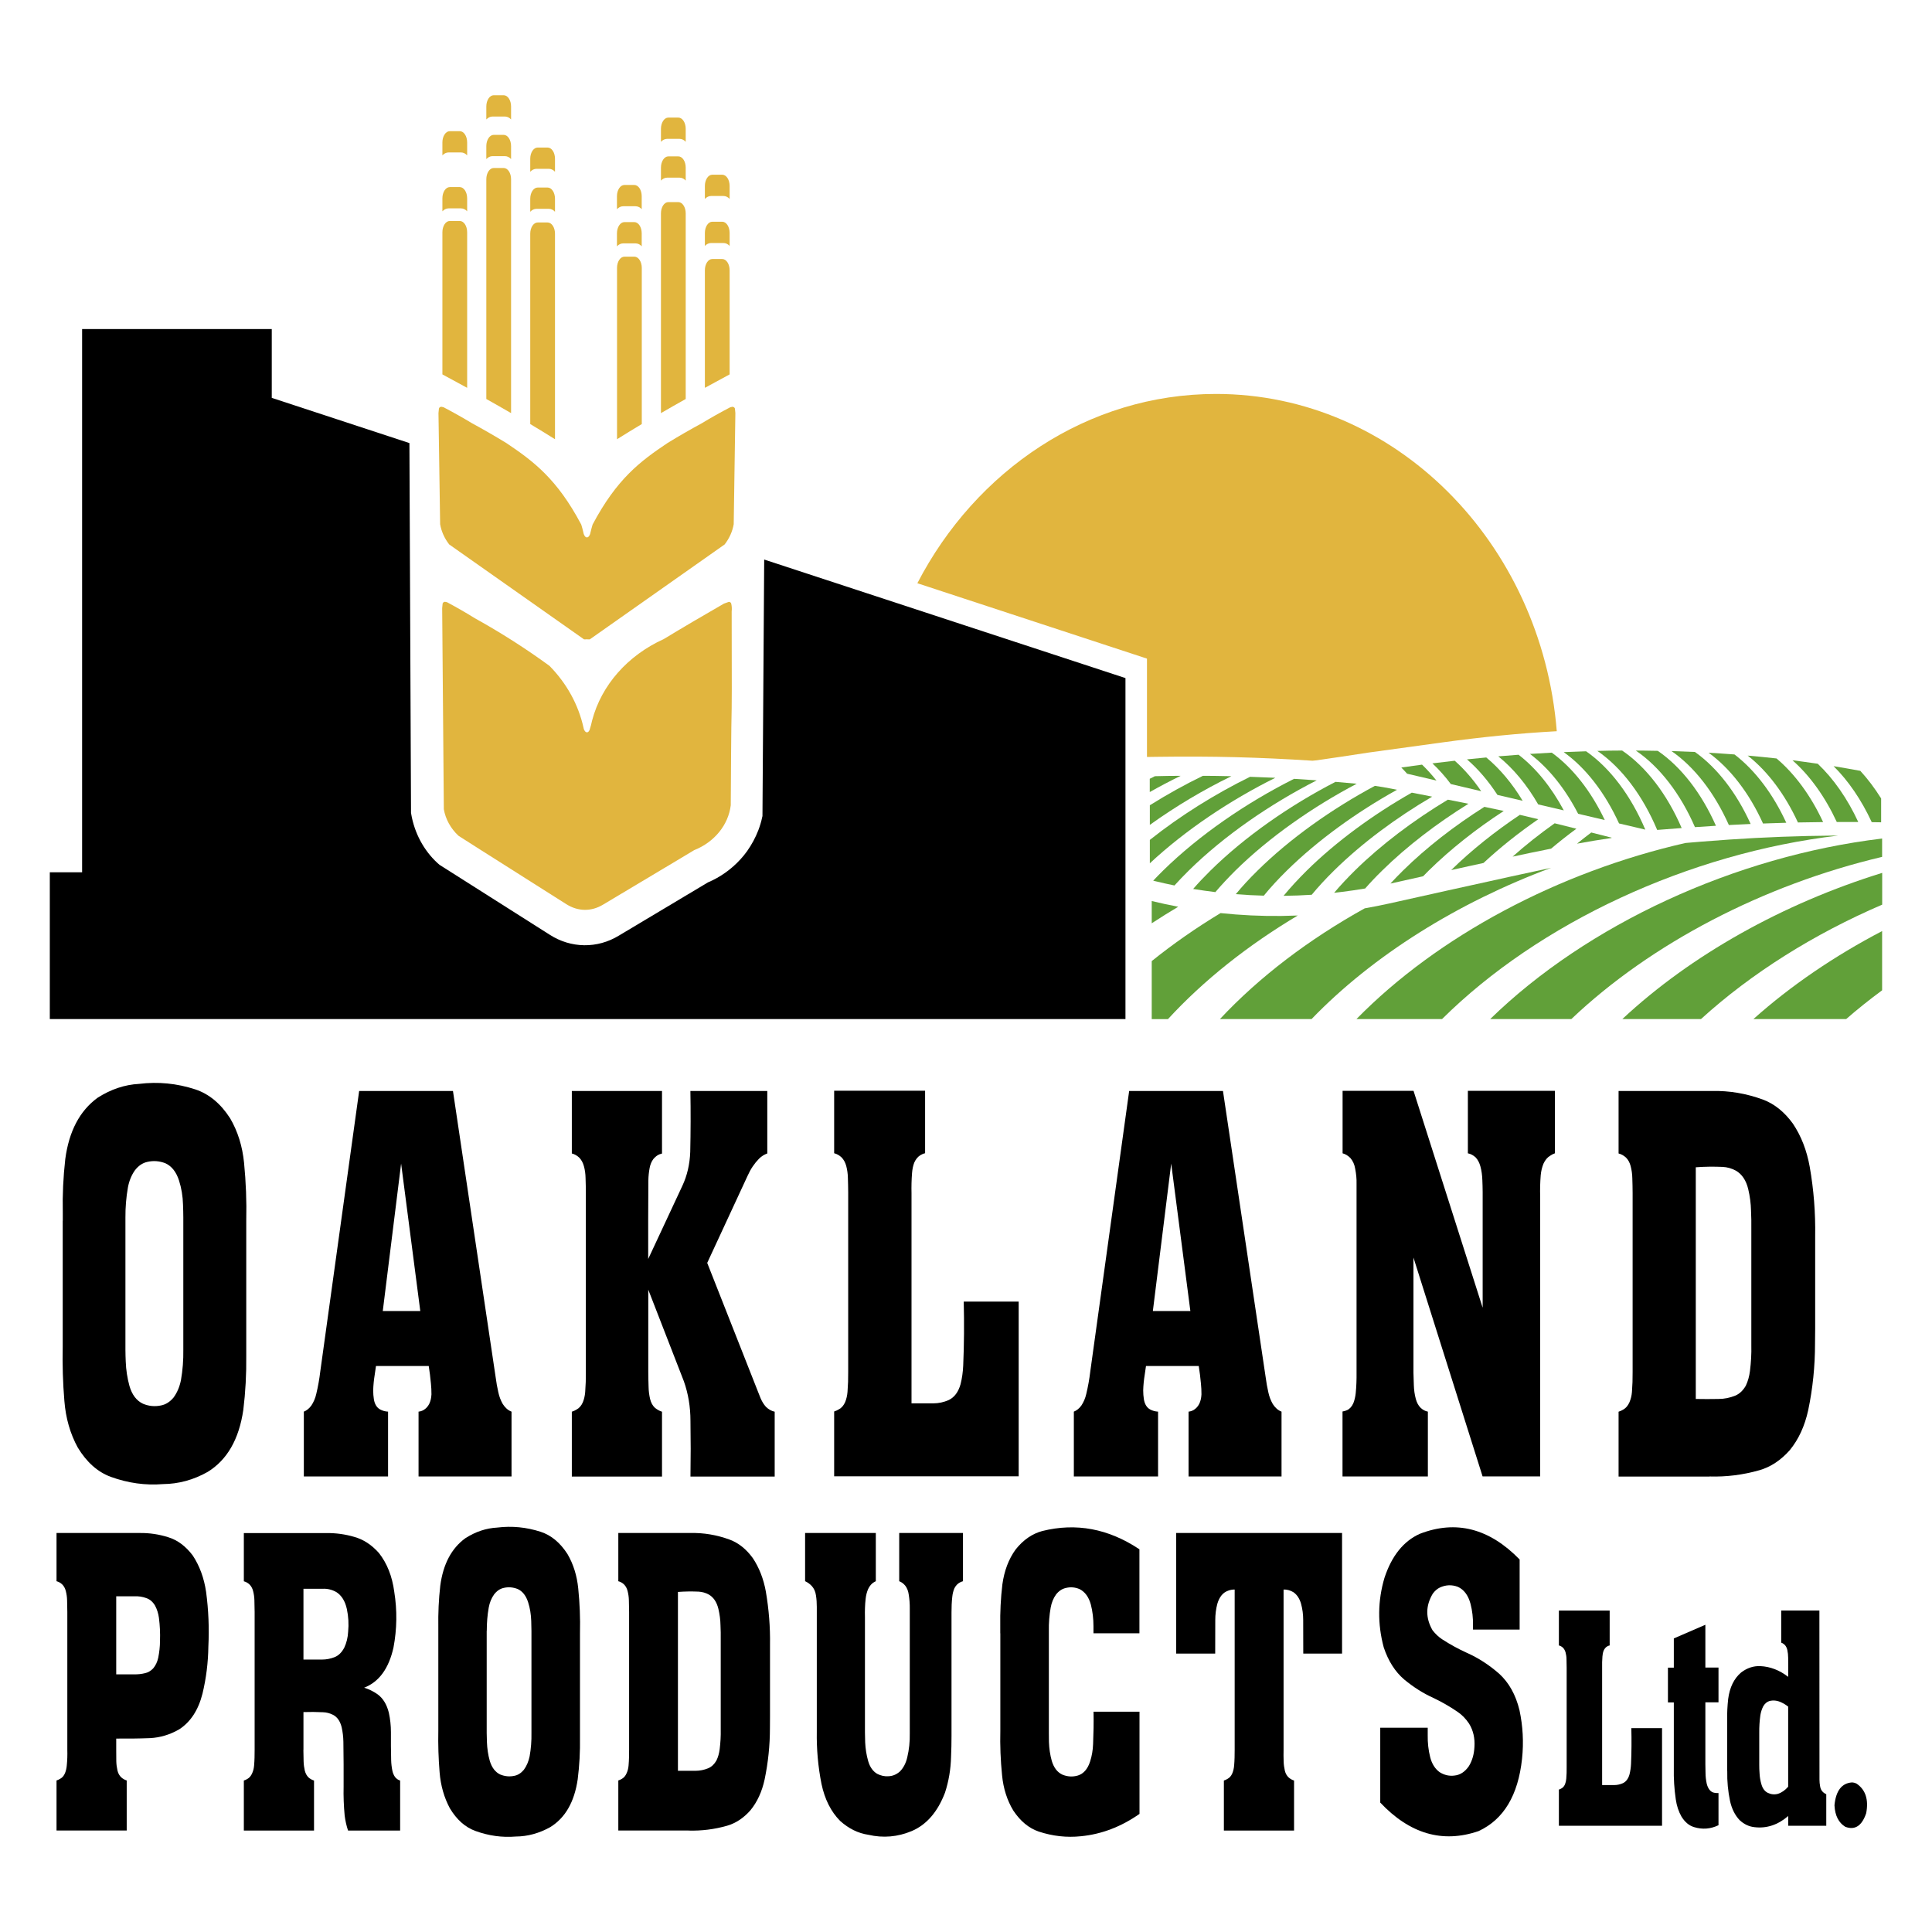
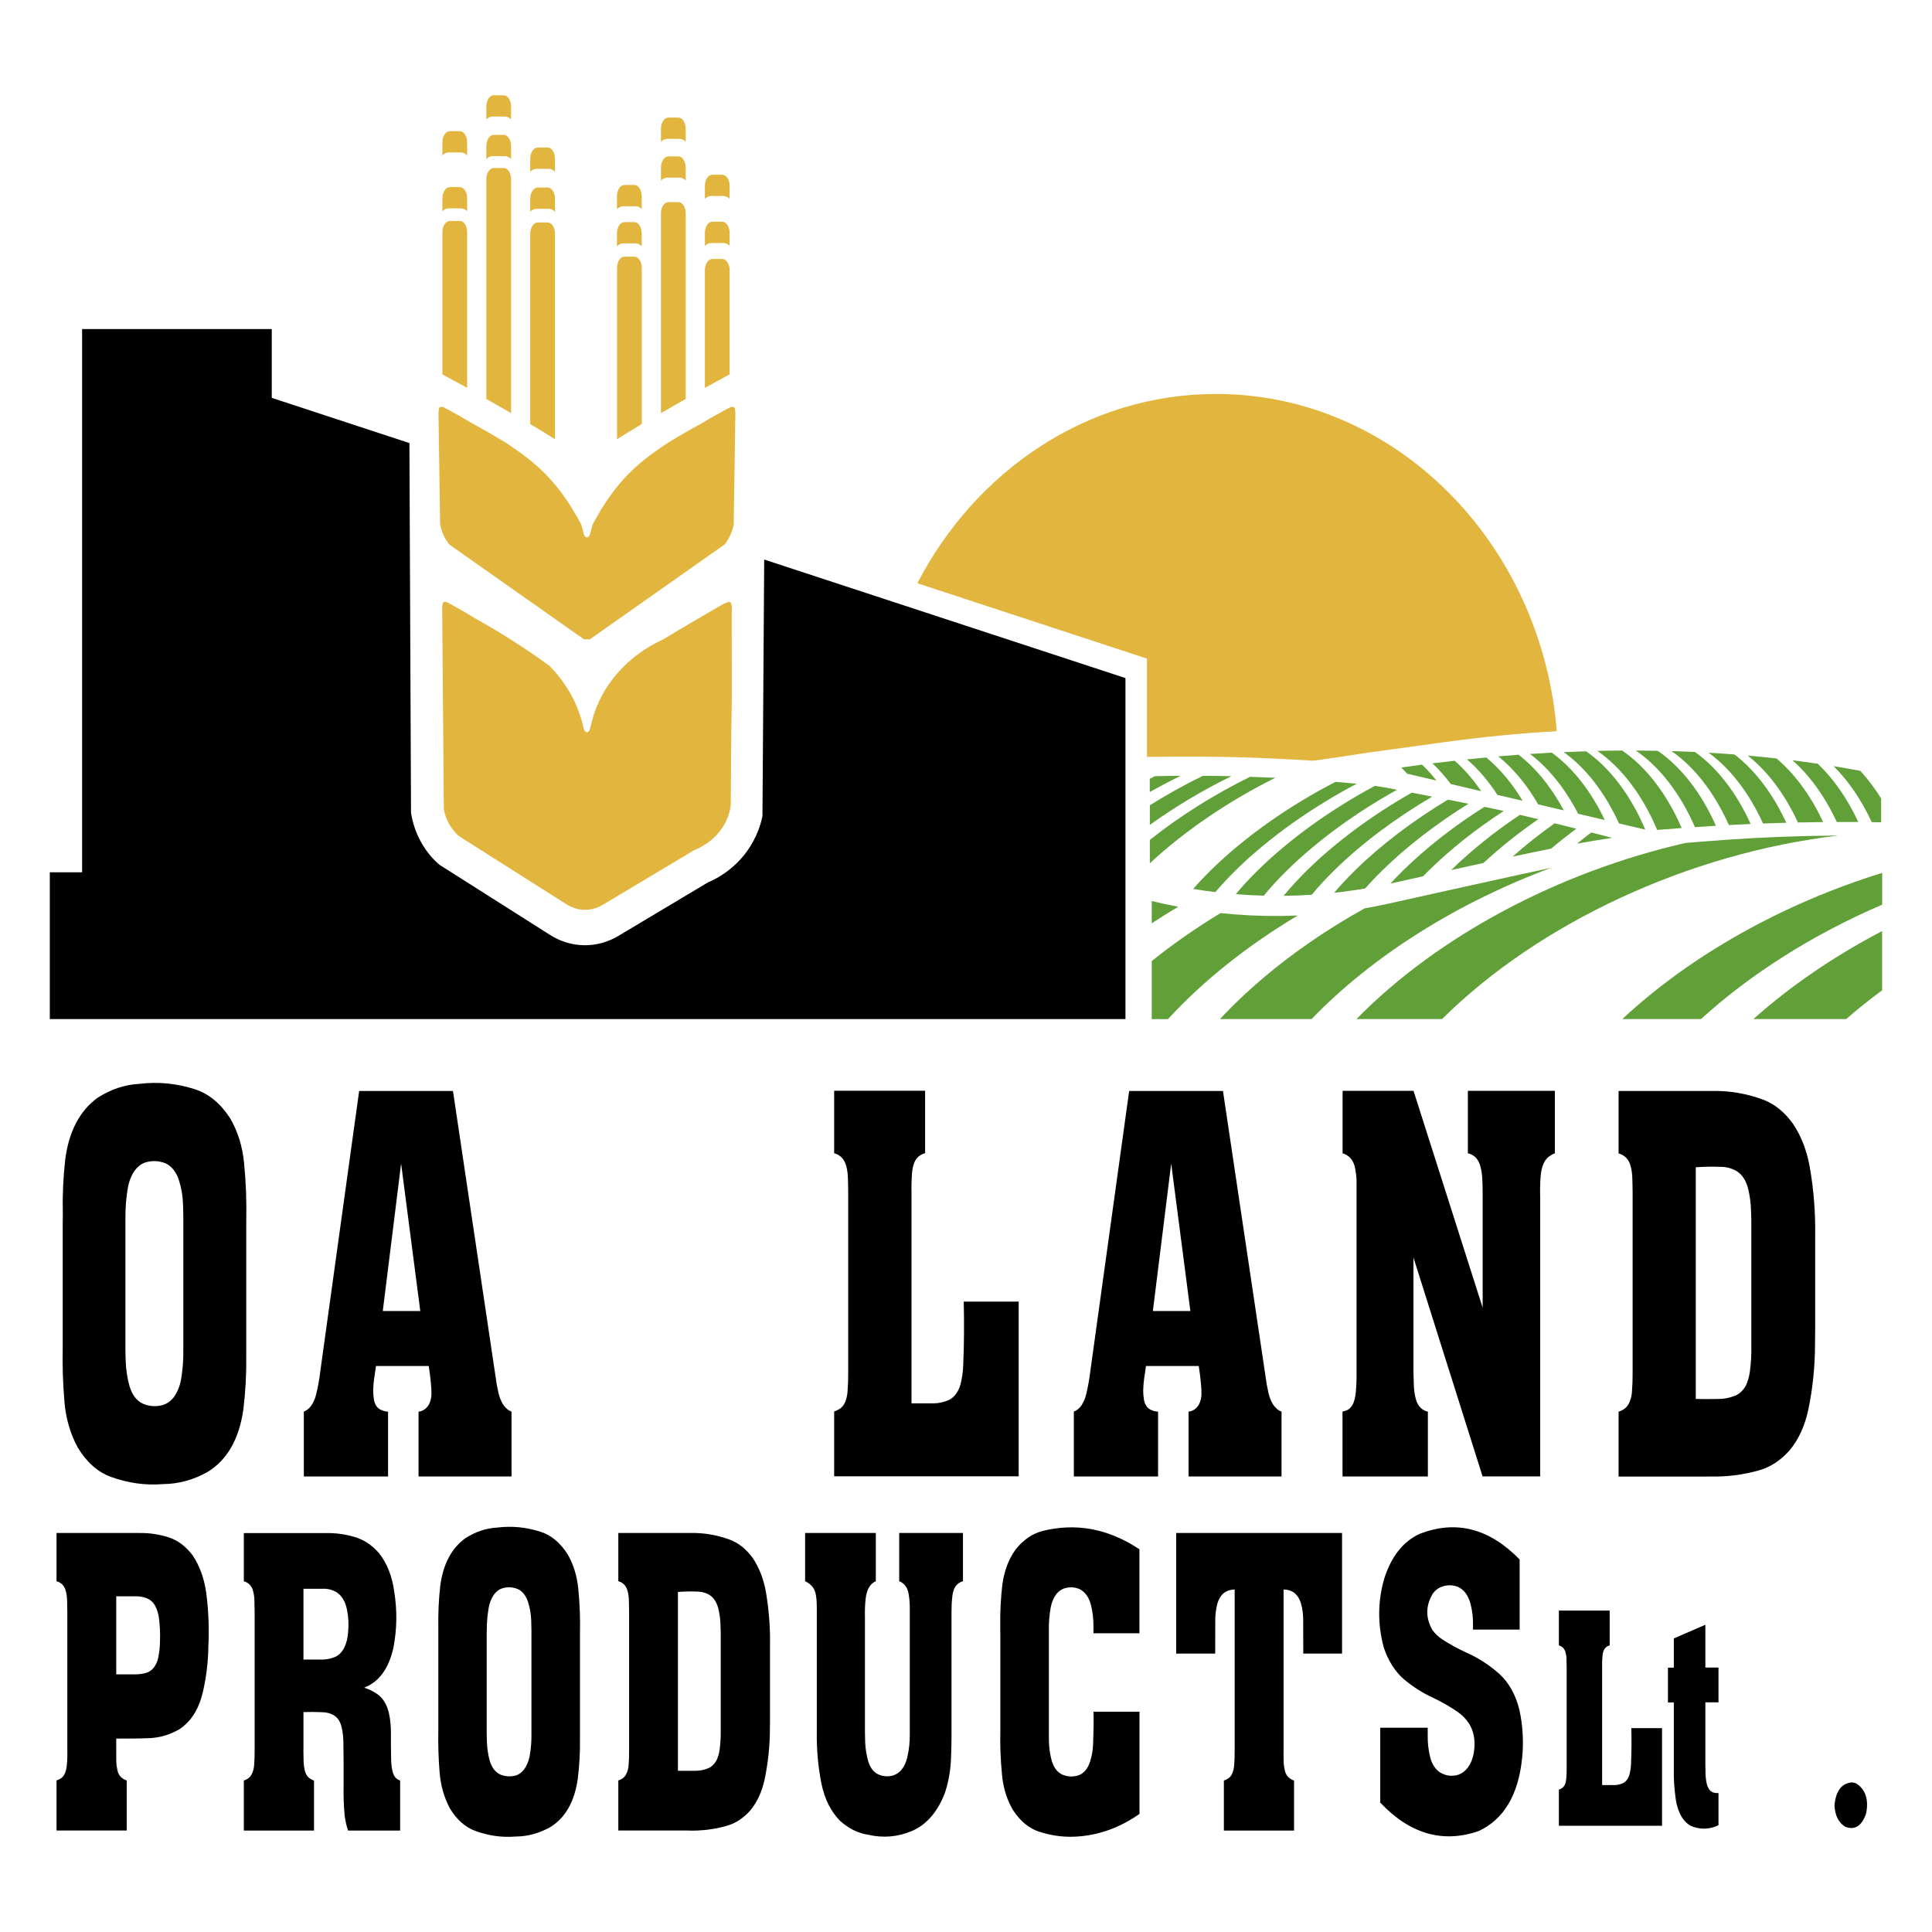
<svg xmlns="http://www.w3.org/2000/svg" id="Layer_1" version="1.1" viewBox="0 0 256 256">
  <defs>
    <style>
      .st0 {
        fill: #e1b53e;
      }

      .st1, .st2 {
        fill-rule: evenodd;
      }

      .st2 {
        fill: #61a039;
      }
    </style>
  </defs>
  <path class="st2" d="M156.12,120.15c-1.17-.22-2.34-.48-3.51-.76v2.95c1.14-.75,2.32-1.48,3.51-2.19h0Z" />
  <path class="st2" d="M152.61,127.34v7.7h2.15c4.73-5.15,10.61-9.8,17.2-13.73-.73.03-1.47.05-2.2.06-2.68.03-5.36-.1-8.03-.38-3.23,1.95-6.29,4.08-9.12,6.36h0Z" />
  <path class="st2" d="M161.64,135.03h12.15c8.15-8.45,19.4-15.45,31.74-20.04l-5.59,1.21c-.07.02-.14.03-.21.05-2.61.57-5.21,1.14-7.81,1.72l-7.81,1.74c-1.09.24-2.18.46-3.28.65-7.38,4.1-13.96,9.08-19.19,14.68h0Z" />
  <path class="st2" d="M179.73,135.03h11.35c12.83-12.73,32.7-21.99,52.49-24.31-.17,0-.35,0-.52,0-2.34.02-4.68.07-7.01.16-2.32.09-4.65.21-6.96.37-1.21.08-2.41.17-3.62.27-.71.06-1.42.12-2.13.18-16.8,3.83-32.82,12.33-43.59,23.33h0Z" />
-   <path class="st2" d="M197.48,135.03h10.73c10.56-10.03,25.5-17.79,41.18-21.49v-2.43c-19.53,2.34-39.11,11.42-51.92,23.91h0Z" />
  <path class="st2" d="M214.97,135.03h10.42c6.67-6.07,14.96-11.27,24.01-15.16v-4.21c-13.12,4.06-25.34,10.88-34.43,19.37h0Z" />
  <path class="st2" d="M232.34,135.03h12.29c1.51-1.32,3.11-2.59,4.76-3.81v-7.85c-6.31,3.3-12.11,7.24-17.05,11.66h0Z" />
  <path class="st2" d="M184.26,117.07s.03,0,.05-.01l4.26-.95c.25-.25.5-.51.76-.77,2.88-2.83,6.28-5.51,9.92-7.88-.02,0-.05-.01-.07-.02-.57-.13-1.14-.25-2.49-.53-3.95,2.5-7.66,5.37-10.76,8.42-.59.58-1.15,1.16-1.67,1.72h0Z" />
  <path class="st2" d="M192.28,115.29c1.01-.22,1.99-.44,2.59-.57.57-.12,1.13-.25,1.7-.37,2.2-2.05,4.66-4,7.26-5.8-.82-.2-1.64-.4-2.44-.58-3.33,2.23-6.44,4.71-9.11,7.33h0Z" />
  <path class="st2" d="M200.43,113.51c1.52-.33,3.04-.65,4.56-.95.18-.04.36-.07.54-.11,1.07-.9,2.19-1.79,3.35-2.64-.93-.24-1.9-.48-2.88-.72-1.97,1.4-3.85,2.88-5.58,4.43h0Z" />
  <path class="st2" d="M208.96,111.79c1.52-.28,3.03-.53,4.55-.75.02-.01.03-.02.05-.04-.9-.23-1.8-.46-2.71-.69-.64.48-1.27.98-1.89,1.48h0Z" />
  <g>
    <path class="st0" d="M121.55,77.28l30.43,9.99v13.03l1.49-.02c7.18-.1,13.33.06,20.45.52.27.02,7.35-1.07,7.41-1.08,1.07-.15,3.63-.5,9.75-1.34,5.23-.72,10.26-1.22,15.2-1.49-2.01-25.04-21.45-44.69-45.15-44.69-17,0-31.82,10.12-39.58,25.09h0Z" />
    <path class="st2" d="M248,108.94c.42,0,.84.01,1.26.02v-3.16c-.84-1.35-1.77-2.58-2.76-3.66-1.18-.22-2.36-.42-3.54-.62,1.97,1.95,3.69,4.48,5.05,7.41h0Z" />
    <path class="st2" d="M243.38,108.92c.95,0,1.9,0,2.85,0-1.43-3.09-3.27-5.73-5.37-7.72-1.11-.16-2.23-.32-3.35-.46,2.31,2.03,4.32,4.84,5.87,8.17h0Z" />
    <path class="st2" d="M238.24,108.98c1.11-.02,2.22-.04,3.33-.05-1.61-3.48-3.74-6.38-6.17-8.43-1.27-.14-2.55-.27-3.82-.38,2.64,2.07,4.94,5.14,6.66,8.87h0Z" />
    <path class="st2" d="M233.62,109.12c.28-.01.56-.02.84-.03.75-.03,1.49-.05,2.23-.07-1.76-3.83-4.14-6.97-6.86-9.05-1.14-.09-2.29-.16-3.43-.23,2.88,2.09,5.39,5.36,7.21,9.38h0Z" />
    <path class="st2" d="M229.09,109.32c.96-.05,1.92-.1,2.88-.14-1.86-4.11-4.43-7.44-7.38-9.54-1.04-.05-2.07-.09-3.11-.12,3.05,2.11,5.7,5.54,7.6,9.79h0Z" />
    <path class="st2" d="M224.59,109.6c.79-.06,1.53-.11,2.14-.14.21-.01.42-.03.64-.04-1.91-4.32-4.61-7.81-7.71-9.93-.61-.01-1.22-.02-1.83-.03-.36,0-.72,0-1.07,0,3.16,2.15,5.91,5.72,7.83,10.14h0Z" />
    <path class="st2" d="M219.58,109.97c.81-.06,2-.15,3.25-.25-1.93-4.48-4.7-8.1-7.89-10.27-1.09,0-2.19.02-3.28.05,3.22,2.22,6,5.9,7.92,10.46h0Z" />
    <path class="st2" d="M210.16,99.55c-.99.03-1.98.07-2.96.11,2.92,2.08,5.47,5.38,7.33,9.45l3.48.82c-1.91-4.51-4.66-8.16-7.84-10.38h0Z" />
    <path class="st2" d="M205.62,99.73c-.96.05-1.93.11-2.89.17,2.47,1.86,4.67,4.6,6.38,7.93l3.53.83c-1.81-3.81-4.24-6.92-7.02-8.93h0Z" />
    <path class="st2" d="M201.2,100.01c-.89.07-1.78.14-2.67.21,1.99,1.6,3.79,3.77,5.29,6.37l3.39.79c-1.64-3.07-3.69-5.6-6-7.38h0Z" />
    <path class="st2" d="M196.93,100.37c-.85.08-1.7.16-2.55.25,1.48,1.27,2.84,2.87,4.04,4.71l3.34.78c-1.39-2.31-3.03-4.26-4.83-5.75h0Z" />
    <path class="st2" d="M192.77,100.8c-.99.11-1.98.23-2.97.35.86.81,1.68,1.72,2.44,2.74l4.03.95c-1.06-1.55-2.24-2.91-3.5-4.03h0Z" />
    <path class="st2" d="M188.42,101.32c-.92.12-1.83.25-2.74.38.26.26.52.54.77.82l3.89.91c-.61-.76-1.24-1.47-1.91-2.11h0Z" />
    <path class="st2" d="M156.43,102.8c-1.13,0-2.26.02-3.4.05-.23.11-.45.22-.68.34v1.76c1.35-.76,2.71-1.48,4.08-2.14h0Z" />
    <path class="st2" d="M163.15,102.85c-.74-.02-1.48-.03-2.22-.04-.51,0-1.03-.01-1.54-.01-2.37,1.15-4.73,2.46-7.03,3.9v2.6c3.4-2.44,7.09-4.64,10.79-6.44h0Z" />
    <path class="st2" d="M168.96,103.06c-.1,0-.2-.01-.3-.01-1.01-.05-2.01-.09-3.02-.12-4.62,2.27-9.23,5.14-13.28,8.36v3.1c4.71-4.39,10.63-8.35,16.61-11.32h0Z" />
-     <path class="st2" d="M152.8,116.69l.23.06c.86.21,1.72.4,2.59.58.59-.65,1.22-1.31,1.9-1.98,4.68-4.61,10.77-8.8,16.95-11.95-1-.07-2-.14-3-.2-6.32,3.17-12.56,7.45-17.35,12.15-.46.45-.9.9-1.31,1.34h0Z" />
+     <path class="st2" d="M152.8,116.69l.23.06h0Z" />
    <path class="st2" d="M158.1,117.79c.98.16,1.96.3,2.94.42.79-.93,1.68-1.88,2.66-2.86,4.46-4.39,10.2-8.41,16.07-11.5-.94-.09-1.88-.17-2.81-.25-6.05,3.12-11.98,7.24-16.56,11.75-.84.83-1.61,1.64-2.3,2.44h0Z" />
    <path class="st2" d="M163.75,118.48c1.23.1,2.47.17,3.71.2.88-1.08,1.9-2.19,3.06-3.33,4.09-4.02,9.24-7.73,14.59-10.7-.24-.05-.49-.1-.75-.15-.76-.15-1.47-.27-2.18-.37-5.69,3.05-11.22,6.96-15.54,11.22-1.09,1.07-2.05,2.11-2.89,3.13h0Z" />
    <path class="st2" d="M170.08,118.7h.02c1.24-.01,2.47-.06,3.71-.14.86-1.04,1.85-2.12,2.96-3.21,3.68-3.62,8.22-6.99,13-9.79-.82-.16-1.71-.33-2.7-.53-5.11,2.9-10,6.47-13.91,10.32-1.16,1.15-2.19,2.27-3.08,3.35h0Z" />
    <path class="st2" d="M176.79,118.3c.28-.03.57-.06.85-.1,1.09-.13,2.17-.29,3.25-.47.68-.78,1.44-1.58,2.26-2.38,3.27-3.22,7.23-6.24,11.43-8.85-.76-.15-1.65-.33-2.73-.54-4.52,2.72-8.81,5.94-12.31,9.38-1.02,1.01-1.94,1.99-2.75,2.95h0Z" />
    <path class="st1" d="M101.26,74.15l-.23,33.98-.04.17c-.12.59-.3,1.16-.51,1.72-.38.98-.88,1.9-1.47,2.74-.28.39-.58.76-.9,1.11-1.22,1.33-2.69,2.37-4.3,3.05l-11.8,7.05c-2.86,1.75-6.36,1.7-9.18-.12l-14.58-9.25-.29-.25c-1.82-1.68-3.05-3.98-3.48-6.53l-.02-.14v-.48s-.21-48.49-.21-48.49l-18.24-5.99v-9.12H10.88v71.98h-4.28v19.45h142.53v-45.18l-47.88-15.71h0Z" />
    <path class="st0" d="M58.35,53.99c.12,0,.23,0,.35-.01,0,0-.01,0-.02,0-.11-.04-.23-.03-.32.02h0Z" />
    <path class="st0" d="M58.81,107.22l-.22-26.64.06-.6c.03-.13.16-.23.31-.24l.28.06c1.25.67,2.48,1.37,3.68,2.12,3.45,1.91,6.75,4.02,9.89,6.31,2.29,2.33,3.84,5.16,4.51,8.2.03.2.11.38.26.53.1.1.27.1.38.01l.15-.21c.14-.43.26-.86.35-1.3,1.23-4.67,4.7-8.61,9.49-10.78,2.64-1.6,5.3-3.16,7.98-4.7l.65-.23c.15,0,.28.1.31.23.08.34.1.69.06,1.04.04,22.18,0,3.5-.12,25.68-.32,2.61-2.16,4.88-4.85,5.95l-1.08.65-11.01,6.58c-1.55.93-3.3.9-4.83-.06-12.4-7.85-13.35-8.46-14.3-9.07-1.04-.96-1.72-2.2-1.95-3.52h0Z" />
    <path class="st0" d="M77.77,84.68l.05.04c.11,0,.22,0,.33,0l17.87-12.58c.62-.8,1.03-1.71,1.2-2.67l.22-14.73-.06-.6c-.03-.13-.16-.23-.32-.24l-.29.06c-1.28.67-2.54,1.37-3.77,2.12-1.55.84-3.07,1.71-4.56,2.63-3.6,2.41-6.71,4.74-9.92,10.8-.11.36-.2.72-.29,1.09-.03.2-.12.38-.26.53-.05.05-.13.07-.2.08-.07,0-.14-.03-.2-.08-.14-.15-.23-.34-.26-.53-.08-.37-.18-.73-.29-1.09-3.21-6.06-6.33-8.39-9.92-10.8-1.49-.91-3.01-1.79-4.56-2.63-1.23-.74-2.49-1.45-3.77-2.12l-.29-.06c-.16,0-.29.1-.32.24l-.06.6.22,14.73c.17.96.58,1.87,1.2,2.67l17.87,12.58c.11,0,.22,0,.33,0l.05-.04h0Z" />
    <path class="st0" d="M58.62,42.87v6.74l3.28,1.78v-20.62c0-.83-.44-1.49-.98-1.49h-1.32c-.54,0-.98.67-.98,1.49v12.09h0Z" />
    <path class="st0" d="M64.44,47.82v5.05c1.1.61,2.19,1.24,3.28,1.87v-15.02h0v-.85h0v-2.68h0v-12.44c0-.83-.44-1.49-.98-1.49h-1.32c-.54,0-.98.67-.98,1.49v12.43h0v2.68h0v.85h0v8.11h0Z" />
    <path class="st0" d="M70.26,52.87v3.32c1.1.66,2.2,1.33,3.28,2.01v-27.23c0-.83-.44-1.49-.98-1.49h-1.32c-.54,0-.98.67-.98,1.49v21.89h0Z" />
    <path class="st0" d="M96.68,42.87v6.74l-3.28,1.78v-15.58c0-.83.44-1.49.98-1.49h1.32c.54,0,.98.67.98,1.49v7.05h0Z" />
    <path class="st0" d="M90.86,47.82v5.05c-1.1.61-2.19,1.24-3.28,1.87v-12.69h0v-.85h0v-2.68h0v-10.25c0-.83.44-1.49.98-1.49h1.32c.54,0,.98.67.98,1.49v10.23h0v2.68h0v.85h0v5.78h0Z" />
    <path class="st0" d="M85.04,52.87v3.32c-1.1.66-2.2,1.33-3.28,2.01v-22.7c0-.83.44-1.49.98-1.49h1.32c.54,0,.98.67.98,1.49v17.36h0Z" />
    <path class="st0" d="M58.62,28c.22-.24.51-.39.82-.39h1.64c.32,0,.61.15.82.39v-1.72c0-.83-.44-1.49-.98-1.49h-1.32c-.54,0-.98.67-.98,1.49v1.72h0Z" />
    <path class="st0" d="M70.26,28.06c.22-.24.51-.39.82-.39h1.64c.32,0,.61.15.82.39v-1.72c0-.83-.44-1.49-.98-1.49h-1.32c-.54,0-.98.67-.98,1.49v1.72h0Z" />
    <path class="st0" d="M81.75,32.64c.22-.24.51-.39.82-.39h1.64c.32,0,.61.15.82.39v-1.72c0-.83-.44-1.49-.98-1.49h-1.32c-.54,0-.98.67-.98,1.49v1.72h0Z" />
    <path class="st0" d="M93.4,32.59c.22-.24.51-.39.82-.39h1.64c.32,0,.61.15.82.39v-1.72c0-.83-.44-1.49-.98-1.49h-1.32c-.54,0-.98.67-.98,1.49v1.72h0Z" />
    <path class="st0" d="M93.4,26.36c.22-.24.51-.39.82-.39h1.64c.32,0,.61.15.82.39v-1.72c0-.83-.44-1.49-.98-1.49h-1.32c-.54,0-.98.67-.98,1.49v1.72h0Z" />
    <path class="st0" d="M81.75,27.72c.22-.24.51-.39.82-.39h1.64c.32,0,.61.15.82.39v-1.72c0-.83-.44-1.49-.98-1.49h-1.32c-.54,0-.98.67-.98,1.49v1.72h0Z" />
    <path class="st0" d="M70.26,22.76c.22-.24.51-.39.82-.39h1.64c.32,0,.61.15.82.39v-1.72c0-.83-.44-1.49-.98-1.49h-1.32c-.54,0-.98.67-.98,1.49v1.72h0Z" />
    <path class="st0" d="M58.62,20.59c.22-.24.51-.39.82-.39h1.64c.32,0,.61.15.82.39v-1.72c0-.83-.44-1.49-.98-1.49h-1.32c-.54,0-.98.67-.98,1.49v1.72h0Z" />
    <path class="st0" d="M64.44,21.08c.22-.24.51-.39.82-.39h1.64c.32,0,.61.15.82.39v-1.72c0-.83-.44-1.49-.98-1.49h-1.32c-.54,0-.98.67-.98,1.49v1.72h0Z" />
    <path class="st0" d="M87.58,23.93c.22-.24.51-.39.82-.39h1.64c.32,0,.61.15.82.39v-1.72c0-.83-.44-1.49-.98-1.49h-1.32c-.54,0-.98.67-.98,1.49v1.72h0Z" />
    <path class="st0" d="M87.58,18.79c.22-.24.51-.39.82-.39h1.64c.32,0,.61.15.82.39v-1.72c0-.83-.44-1.49-.98-1.49h-1.32c-.54,0-.98.67-.98,1.49v1.72h0Z" />
    <path class="st0" d="M64.44,15.83c.22-.24.51-.39.82-.39h1.64c.32,0,.61.15.82.39v-1.72c0-.83-.44-1.49-.98-1.49h-1.32c-.54,0-.98.67-.98,1.49v1.72h0Z" />
  </g>
  <g>
    <path class="st1" d="M8.31,161.76v16.68c-.05,2.4.02,4.8.22,7.19.18,2.28.77,4.34,1.77,6.17,1.18,1.95,2.64,3.25,4.38,3.89,2.28.83,4.59,1.15,6.93.96,2.05-.02,4.02-.55,5.9-1.61,2.59-1.59,4.16-4.33,4.73-8.22.29-2.37.42-4.76.39-7.16v-17.9c.06-2.56-.04-5.12-.29-7.68-.22-2.2-.83-4.16-1.84-5.89-1.25-1.95-2.79-3.23-4.62-3.84-2.45-.8-4.93-1.04-7.45-.73-1.91.1-3.75.72-5.5,1.84-2.37,1.73-3.79,4.44-4.28,8.12-.27,2.37-.38,4.74-.33,7.11v1.06h0ZM16.62,161.34c-.01-1.35.1-2.68.33-4,.16-.86.47-1.62.92-2.26.47-.61,1.01-.98,1.64-1.12.81-.19,1.61-.13,2.41.18.83.38,1.43,1.14,1.8,2.28.32,1,.5,2.07.53,3.19.02.57.04,1.14.04,1.71v17.54c.02,1.35-.08,2.68-.31,4-.18.9-.51,1.68-.99,2.33-.48.57-1.03.92-1.66,1.04-.81.17-1.61.1-2.39-.23-.85-.4-1.44-1.18-1.78-2.33-.29-1.06-.46-2.14-.5-3.27-.02-.5-.04-1.01-.04-1.53v-17.54h0Z" />
    <path class="st1" d="M40.26,195.64h11.16v-8.59c-.37-.02-.72-.11-1.05-.29-.44-.24-.72-.69-.83-1.35-.06-.38-.09-.78-.09-1.19.02-.69.09-1.38.2-2.05l.17-1.17h6.99c.12.76.22,1.54.29,2.33.05.47.07.94.07,1.43-.05,1-.4,1.69-1.05,2.08-.22.12-.44.19-.66.21v8.59h12.32v-8.59c-.45-.17-.84-.51-1.16-1.01-.27-.47-.47-.99-.59-1.56-.15-.64-.26-1.3-.35-1.97l-5.66-37.95h-12.43l-5.15,37.15c-.12,1.02-.3,2.02-.53,2.98-.13.59-.36,1.11-.66,1.56-.28.38-.61.65-.99.8v8.59h0ZM50.72,173.72l2.43-19.54,2.54,19.54h-4.97Z" />
-     <path class="st1" d="M87.72,144.56h-11.95v8.28c.36.09.68.27.97.54.29.29.5.67.63,1.14.14.5.21,1.03.22,1.58.02.66.04,1.32.04,2v23.69c.01.88-.02,1.77-.09,2.67-.04.48-.14.93-.31,1.35-.2.45-.47.77-.83.96-.2.12-.4.22-.63.29v8.59h11.95v-8.59c-.33-.1-.64-.28-.94-.52-.31-.29-.52-.68-.64-1.17-.12-.52-.19-1.05-.2-1.61-.02-.66-.04-1.31-.04-1.97v-10.9l4.71,12.12c.59,1.66.88,3.42.88,5.27.04,2.46.04,4.91,0,7.37h11.16v-8.59c-.42-.09-.8-.3-1.16-.65-.28-.31-.51-.68-.7-1.12l-.28-.7-6.8-17.25,5.35-11.54c.4-.9.91-1.65,1.51-2.26.33-.33.7-.56,1.1-.7v-8.28h-10.19c.05,2.7.04,5.39-.02,8.07-.06,1.64-.41,3.15-1.05,4.51l-4.52,9.68c-.01-3.46,0-6.93.02-10.4.01-.57.07-1.12.17-1.66.09-.47.25-.86.5-1.19.25-.29.51-.5.81-.62l.33-.1v-8.28h0Z" />
    <path class="st1" d="M134.98,195.64v-23.17h-7.28c.07,2.84.05,5.66-.07,8.48-.04.85-.15,1.67-.35,2.46-.29,1.04-.82,1.74-1.56,2.1-.66.29-1.34.44-2.02.44h-2.92v-27.86c-.02-.88,0-1.76.07-2.65.04-.5.13-.96.29-1.38.2-.45.47-.78.81-.99.2-.12.4-.21.63-.26v-8.28h-12.05v8.28c.36.09.68.27.97.54.29.29.5.67.63,1.14.13.5.21,1.03.22,1.58.02.66.04,1.32.04,2v23.69c.01.88-.02,1.77-.09,2.67-.04.48-.14.93-.31,1.35-.2.45-.47.77-.83.96-.2.12-.4.22-.63.29v8.59h24.46Z" />
    <path class="st1" d="M142.29,195.64h11.16v-8.59c-.37-.02-.72-.11-1.05-.29-.44-.24-.72-.69-.83-1.35-.06-.38-.09-.78-.09-1.19.02-.69.09-1.38.2-2.05l.17-1.17h6.99c.12.76.22,1.54.29,2.33.05.47.07.94.07,1.43-.05,1-.4,1.69-1.05,2.08-.22.12-.44.19-.66.21v8.59h12.32v-8.59c-.45-.17-.84-.51-1.16-1.01-.27-.47-.47-.99-.59-1.56-.15-.64-.26-1.3-.35-1.97l-5.66-37.95h-12.43l-5.15,37.15c-.12,1.02-.3,2.02-.53,2.98-.13.59-.36,1.11-.66,1.56-.28.38-.61.65-.99.8v8.59h0ZM152.76,173.72l2.43-19.54,2.54,19.54h-4.97Z" />
    <path class="st1" d="M177.89,195.64h11.31v-8.59c-.36-.07-.68-.24-.97-.52-.29-.29-.5-.68-.63-1.17-.16-.59-.24-1.2-.26-1.84-.02-.54-.04-1.07-.05-1.61v-15.28l9.16,29h7.63v-37.1c-.03-.93,0-1.86.07-2.78.05-.55.17-1.07.37-1.56.22-.48.52-.84.9-1.06.2-.14.4-.24.61-.31v-8.28h-11.53v8.28c.37.07.71.25,1.03.54.29.31.5.71.63,1.19.16.59.24,1.2.26,1.84.02.52.04,1.04.04,1.56v15.33l-9.16-28.74h-9.4v8.28c.38.1.72.31,1.03.62.33.38.55.86.64,1.43.13.66.2,1.33.18,2.02v25.01c.01.9-.02,1.8-.11,2.7-.05.47-.15.91-.31,1.32-.2.45-.47.76-.83.93-.2.09-.4.15-.61.18v8.59h0Z" />
    <path class="st1" d="M226.52,195.64c2.23.07,4.44-.21,6.62-.83,1.48-.43,2.82-1.31,4.01-2.65,1.18-1.44,1.99-3.21,2.45-5.32.6-2.87.9-5.8.9-8.79.01-.66.02-1.32.02-2v-12.25c.05-3.1-.19-6.16-.72-9.18-.39-2.18-1.13-4.09-2.23-5.73-1.13-1.56-2.45-2.62-3.97-3.19-2.22-.81-4.47-1.19-6.75-1.14h-12.38v8.28c.36.09.68.27.98.54.29.29.5.67.62,1.14.13.5.21,1.03.22,1.58.02.66.04,1.32.04,2v23.69c.01.88-.02,1.77-.09,2.67-.04.48-.15.93-.33,1.35-.2.45-.47.77-.81.96-.2.12-.4.22-.63.29v8.59h12.05ZM224.7,185.39v-30.72c1.19-.09,2.38-.1,3.57-.05.6.03,1.18.2,1.73.49.82.47,1.37,1.29,1.65,2.46.22.93.35,1.89.37,2.85.04.81.05,1.62.04,2.41v15.41c.03,1.14-.04,2.28-.18,3.42-.09.71-.27,1.36-.55,1.95-.37.64-.83,1.08-1.4,1.32-.72.29-1.46.44-2.21.44-1.01.02-2.01.02-3.02,0h0Z" />
    <path class="st1" d="M15.4,231.87v-1.5c1.5.01,2.99,0,4.49-.06,1.33-.07,2.62-.45,3.85-1.16,1.5-.97,2.54-2.55,3.09-4.73.49-2.03.75-4.11.78-6.25.12-2.43.02-4.84-.3-7.23-.27-1.84-.86-3.45-1.77-4.83-.93-1.23-2.01-2.04-3.25-2.42-1.23-.39-2.47-.57-3.73-.56H7.49v6.39c.27.07.53.21.75.42.23.23.39.52.48.88.1.39.16.79.17,1.22.02.51.03,1.02.03,1.54v18.28c.02.68,0,1.37-.07,2.06-.03.37-.11.72-.24,1.04-.15.35-.36.59-.64.74-.15.09-.31.17-.48.22v6.63h9.3v-6.63c-.26-.08-.49-.21-.71-.4-.25-.23-.42-.53-.51-.9-.09-.4-.15-.81-.16-1.24,0-.51-.01-1.01-.01-1.52h0ZM15.4,221.87v-10.35h2.41c.54-.03,1.07.05,1.59.24.46.16.85.49,1.15,1,.26.49.43,1.03.51,1.62.13,1.01.18,2.04.14,3.06,0,.75-.09,1.48-.23,2.2-.12.57-.35,1.05-.68,1.44-.32.33-.68.54-1.06.62-.48.12-.97.17-1.46.16h-2.37Z" />
    <path class="st1" d="M40.21,231.87v-5.01c.86-.03,1.72-.02,2.58.02.46.01.91.13,1.33.34.57.29.95.84,1.15,1.64.14.63.22,1.28.23,1.94.03,1.98.04,3.95.03,5.93-.03,1.28.02,2.56.14,3.85.09.69.24,1.36.45,1.98h6.9v-6.63c-.25-.07-.47-.22-.67-.46-.16-.23-.28-.49-.35-.8-.1-.48-.16-.97-.17-1.46-.03-1.23-.04-2.46-.03-3.68,0-.88-.09-1.75-.28-2.6-.27-1.08-.76-1.89-1.48-2.42-.57-.4-1.16-.69-1.79-.88,1.98-.77,3.27-2.55,3.89-5.33.46-2.44.5-4.91.1-7.39-.27-2.03-.94-3.74-2.03-5.13-.97-1.09-2.07-1.81-3.29-2.14-1.19-.35-2.4-.51-3.62-.5h-10.99v6.39c.27.07.53.21.75.42.23.23.39.52.48.88.1.39.16.79.17,1.22.02.51.03,1.02.03,1.54v18.28c0,.68-.01,1.37-.07,2.06-.03.37-.11.72-.26,1.04-.15.35-.36.59-.62.74-.15.09-.31.17-.48.22v6.63h9.3v-6.63c-.26-.08-.5-.21-.72-.4-.24-.23-.4-.53-.5-.9-.09-.4-.15-.81-.16-1.24-.02-.51-.03-1.01-.03-1.52h0ZM40.21,219.91v-9.39h2.56c.62-.03,1.23.12,1.8.44.7.45,1.16,1.2,1.39,2.24.21.99.27,2,.17,3.02-.04.76-.21,1.46-.51,2.1-.33.63-.76,1.05-1.28,1.26-.54.21-1.09.32-1.65.32h-2.48Z" />
    <path class="st1" d="M58.08,216.41v12.88c-.04,1.86.02,3.71.17,5.55.14,1.76.6,3.35,1.36,4.77.91,1.51,2.03,2.51,3.38,3,1.76.64,3.54.89,5.35.74,1.58-.01,3.1-.43,4.56-1.24,2-1.23,3.21-3.34,3.65-6.35.23-1.83.33-3.67.3-5.53v-13.82c.05-1.98-.03-3.95-.23-5.93-.17-1.7-.64-3.21-1.42-4.55-.97-1.51-2.15-2.5-3.56-2.96-1.89-.61-3.81-.8-5.75-.56-1.48.08-2.89.55-4.24,1.42-1.83,1.34-2.93,3.42-3.31,6.27-.21,1.83-.29,3.66-.26,5.49v.82h0ZM64.5,216.09c0-1.04.08-2.07.26-3.08.12-.67.36-1.25.71-1.74.36-.47.78-.75,1.26-.86.62-.15,1.24-.1,1.86.14.64.29,1.11.88,1.39,1.76.25.77.38,1.6.41,2.46.02.44.03.88.03,1.32v13.54c.02,1.04-.06,2.07-.24,3.08-.14.69-.4,1.3-.77,1.8-.37.44-.79.71-1.28.8-.62.13-1.24.07-1.85-.18-.65-.31-1.11-.91-1.38-1.8-.23-.81-.35-1.66-.38-2.52-.02-.39-.03-.78-.03-1.18v-13.54h0Z" />
    <path class="st1" d="M91.23,242.56c1.72.05,3.43-.16,5.11-.64,1.14-.33,2.18-1.01,3.09-2.04.91-1.11,1.54-2.48,1.89-4.11.46-2.22.7-4.48.7-6.79,0-.51.01-1.02.01-1.54v-9.45c.04-2.39-.15-4.75-.55-7.09-.3-1.68-.88-3.16-1.72-4.43-.87-1.2-1.89-2.02-3.07-2.46-1.71-.63-3.45-.92-5.21-.88h-9.55v6.39c.27.07.53.21.75.42.23.23.39.52.48.88.1.39.16.79.17,1.22.02.51.03,1.02.03,1.54v18.28c0,.68-.01,1.37-.07,2.06-.03.37-.11.72-.26,1.04-.15.35-.36.59-.62.74-.15.09-.31.17-.48.22v6.63h9.3ZM89.83,234.65v-23.71c.92-.07,1.84-.08,2.75-.04.46.03.91.15,1.33.38.63.36,1.06.99,1.28,1.9.17.72.27,1.46.28,2.2.03.63.04,1.25.03,1.86v11.9c.02.88-.03,1.76-.14,2.64-.07.55-.21,1.05-.43,1.5-.28.49-.64.83-1.08,1.02-.56.23-1.13.34-1.7.34-.78.01-1.55.01-2.33,0h0Z" />
    <path class="st1" d="M106.69,209.52c.32.15.62.36.88.64.29.32.48.73.55,1.24.08.51.11,1.01.11,1.52v16.5c-.04,2.36.17,4.68.62,6.95.43,2.04,1.25,3.68,2.47,4.91,1.15,1.03,2.39,1.64,3.75,1.84,1.95.45,3.87.29,5.75-.5,1.96-.84,3.43-2.54,4.4-5.09.49-1.51.76-3.09.8-4.75.04-.91.06-1.82.06-2.74v-16.36c0-.69.02-1.39.1-2.08.04-.4.13-.78.28-1.14.19-.37.44-.63.74-.78.12-.07.26-.12.4-.16v-6.39h-8.45v6.39c.3.11.57.31.81.6.24.32.39.71.45,1.16.1.61.15,1.24.14,1.88v16.56c.02,1.07-.09,2.11-.33,3.12-.18.79-.51,1.42-.99,1.9-.46.4-.97.61-1.52.62-.5.04-.99-.07-1.48-.32-.56-.33-.96-.89-1.19-1.68-.23-.8-.36-1.63-.4-2.48-.02-.44-.03-.88-.03-1.32v-15.28c-.02-.81,0-1.62.09-2.42.05-.47.16-.9.33-1.3.21-.44.48-.75.82-.94l.2-.1v-6.39h-9.37v6.39h0Z" />
    <path class="st1" d="M132.55,216.41v12.88c-.05,1.99.03,3.97.23,5.95.17,1.76.67,3.32,1.49,4.67.93,1.4,2.05,2.33,3.36,2.78,1.85.61,3.71.82,5.61.62,2.73-.27,5.31-1.25,7.75-2.96v-13.54h-6.09c.03,1.43,0,2.86-.06,4.29-.03.81-.16,1.59-.4,2.32-.32.99-.86,1.6-1.6,1.84-.7.21-1.4.17-2.09-.12-.65-.31-1.11-.91-1.38-1.8-.23-.81-.35-1.66-.38-2.52,0-.39-.01-.78-.01-1.18v-13.54c-.02-1.04.06-2.07.24-3.08.12-.67.36-1.25.71-1.74.37-.47.8-.75,1.28-.86.62-.16,1.23-.11,1.83.14.72.36,1.22,1.04,1.5,2.04.24.93.35,1.9.35,2.88v.94h6.09v-11.13c-4.11-2.74-8.4-3.54-12.88-2.42-1.33.36-2.51,1.17-3.52,2.44-.93,1.28-1.51,2.82-1.76,4.63-.22,1.83-.31,3.68-.28,5.55v.94h0Z" />
    <path class="st1" d="M163.6,210.62v21.25c0,.68-.01,1.37-.07,2.06-.03.37-.11.72-.24,1.04-.15.35-.36.59-.64.74-.15.09-.31.17-.48.22v6.63h9.3v-6.63c-.26-.08-.49-.21-.71-.4-.25-.23-.42-.53-.51-.9-.09-.4-.15-.81-.16-1.24-.02-.51-.02-1.01-.01-1.52v-21.25c.44-.01.87.1,1.28.34.49.33.84.85,1.04,1.56.19.69.28,1.41.28,2.14,0,1.48.01,2.96.01,4.45h5.14v-15.98h-21.98v15.98h5.17c0-1.48,0-2.96.01-4.45,0-.73.09-1.45.27-2.14.27-.92.74-1.5,1.42-1.74.28-.11.58-.16.88-.16h0Z" />
    <path class="st1" d="M182.86,238.82c3.93,4.18,8.28,5.45,13.06,3.81,3.32-1.54,5.24-4.73,5.76-9.59.23-2.18.11-4.32-.34-6.43-.5-2.06-1.41-3.67-2.71-4.85-1.33-1.16-2.75-2.08-4.24-2.74-1.13-.51-2.22-1.11-3.29-1.8-.47-.31-.9-.71-1.28-1.2-.94-1.63-.93-3.24.03-4.85.27-.37.59-.65.95-.82.79-.36,1.58-.39,2.39-.08.8.37,1.36,1.12,1.66,2.24.24.92.35,1.87.33,2.84v.58h6.18v-9.29c-4.02-4.13-8.43-5.26-13.23-3.4-2.16.97-3.72,2.92-4.68,5.83-.9,3.04-.93,6.11-.1,9.21.6,1.8,1.5,3.22,2.7,4.25,1.22,1.01,2.5,1.83,3.85,2.44,1.1.52,2.17,1.13,3.21,1.84.59.39,1.1.91,1.55,1.58.55.89.79,1.93.71,3.1-.05.96-.29,1.81-.74,2.54-.52.75-1.15,1.16-1.9,1.24-.68.09-1.33-.05-1.96-.44-.6-.43-1.03-1.09-1.26-1.98-.24-.95-.35-1.93-.33-2.94v-.98h-6.29v9.89h0Z" />
    <path class="st1" d="M220.23,241.92v-12.93h-4.07c.04,1.58.03,3.16-.04,4.74-.02.47-.09.93-.2,1.38-.16.58-.46.97-.87,1.17-.37.16-.75.25-1.13.25h-1.63v-15.56c-.01-.49,0-.98.04-1.48.02-.28.07-.54.16-.77.11-.25.26-.43.45-.55.11-.07.23-.12.35-.14v-4.62h-6.73v4.62c.2.05.38.15.54.3.16.16.28.38.35.64.07.28.12.57.12.88.01.37.02.74.02,1.12v13.22c0,.49,0,.99-.05,1.49-.02.27-.08.52-.17.75-.11.25-.26.43-.46.54-.11.07-.23.12-.35.16v4.79h13.66Z" />
    <path class="st1" d="M225.97,215.29l-4.18,1.81v3.87h-.78v4.61h.78v8.69c-.03,1.4.06,2.79.26,4.16.12.84.37,1.6.75,2.27.45.73,1,1.2,1.67,1.4,1.1.34,2.18.26,3.24-.25v-4.26c-.19,0-.38,0-.56-.04-.24-.04-.45-.17-.63-.39-.17-.22-.29-.49-.37-.81-.1-.47-.16-.96-.16-1.45-.01-.38-.02-.75-.02-1.12v-8.21h1.74v-4.61h-1.74v-5.68h0Z" />
-     <path class="st1" d="M228.87,234.68c-.03,1.35.1,2.67.37,3.97.23,1.03.65,1.87,1.26,2.52.6.56,1.27.87,1.99.94,1.6.19,3.09-.3,4.46-1.48v1.29h5.04v-4.17c-.19-.09-.37-.21-.52-.38-.16-.18-.26-.42-.3-.7-.05-.28-.08-.56-.08-.85v-.77s-.01-21.65-.01-21.65h-5.06v4.26c.18.06.35.17.5.33.15.17.25.39.31.64.07.34.11.68.11,1.03.01.85.02,1.69,0,2.53-1.15-.89-2.38-1.36-3.69-1.42-.9-.04-1.75.24-2.54.84-.95.81-1.52,1.98-1.72,3.52-.1.92-.15,1.84-.13,2.78v6.76h0ZM233.11,233.86v-4.24c-.01-.8.04-1.59.15-2.36.07-.42.2-.82.38-1.17.22-.37.5-.6.83-.7.54-.13,1.07-.06,1.59.2.31.14.6.32.88.54v10.62c-.4.46-.85.78-1.35.94-.46.13-.91.08-1.35-.13-.4-.2-.68-.57-.84-1.12-.14-.47-.23-.97-.25-1.48-.03-.36-.04-.72-.04-1.1h0Z" />
    <path class="st1" d="M243.08,239.24c.07,1.34.55,2.28,1.43,2.82,1.28.48,2.2-.12,2.77-1.8.34-1.8-.08-3.1-1.26-3.91-.21-.11-.41-.16-.63-.17-1.35.1-2.12,1.1-2.31,3v.06h0Z" />
  </g>
</svg>